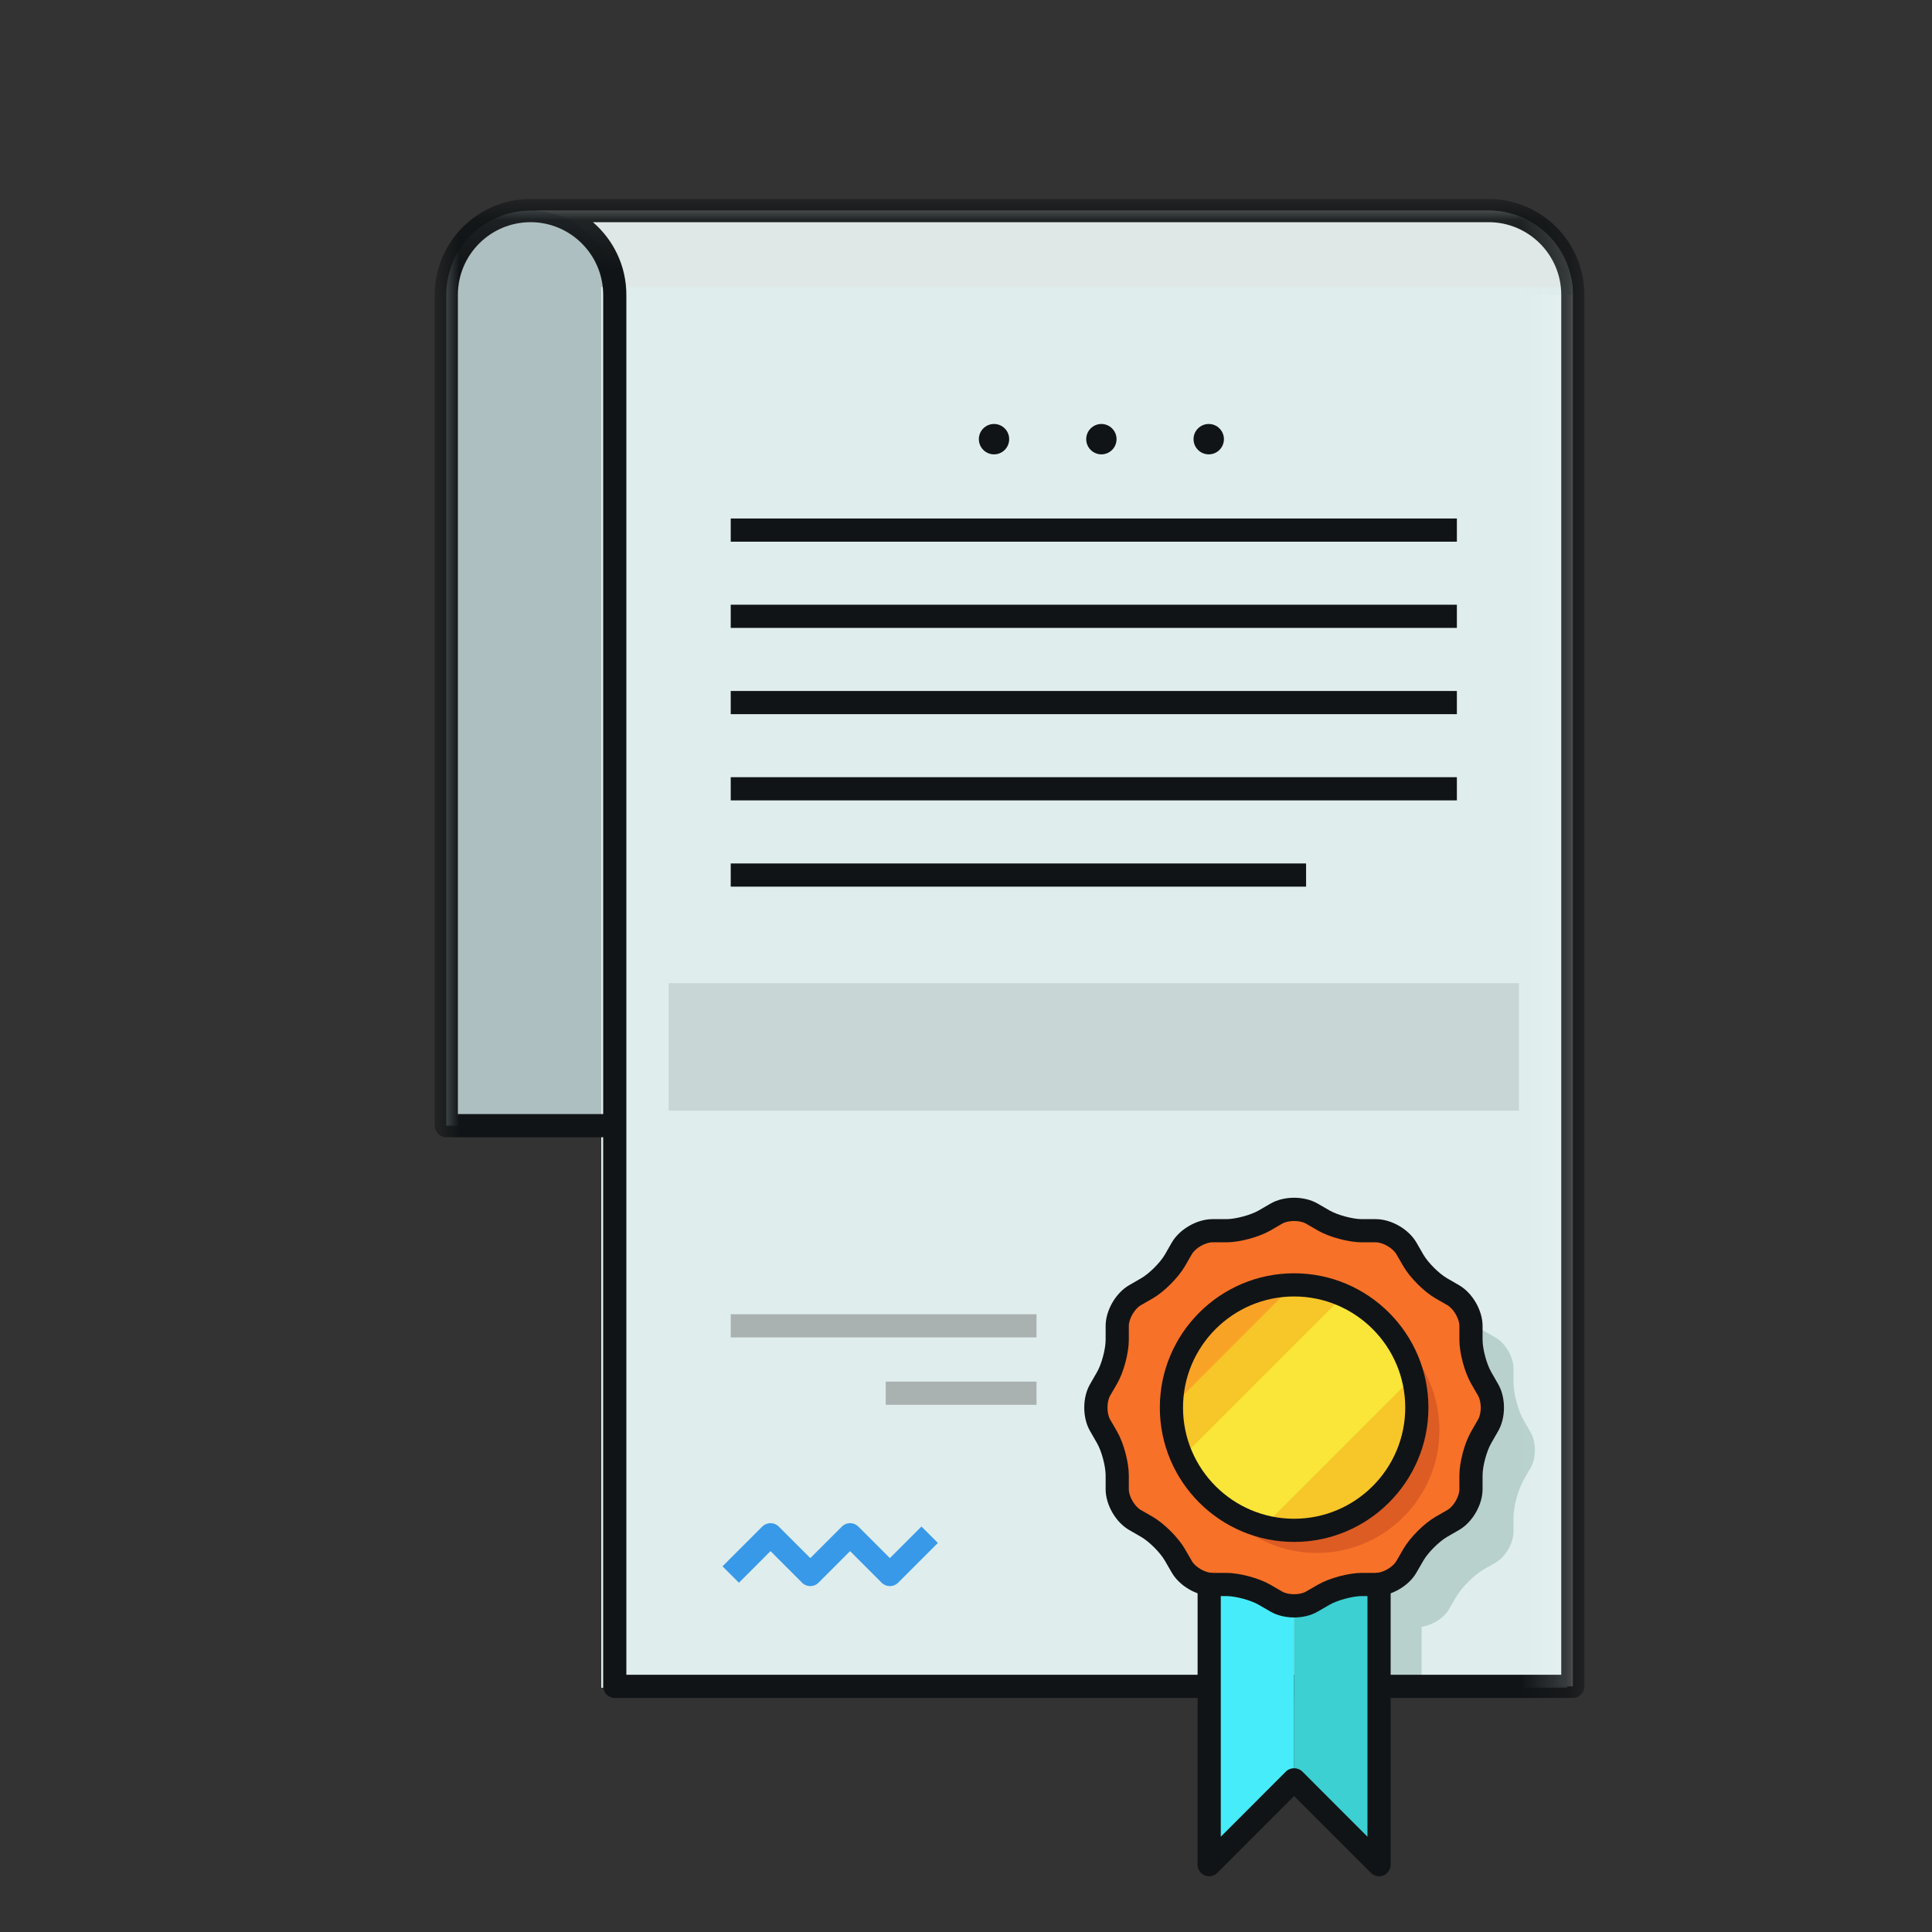
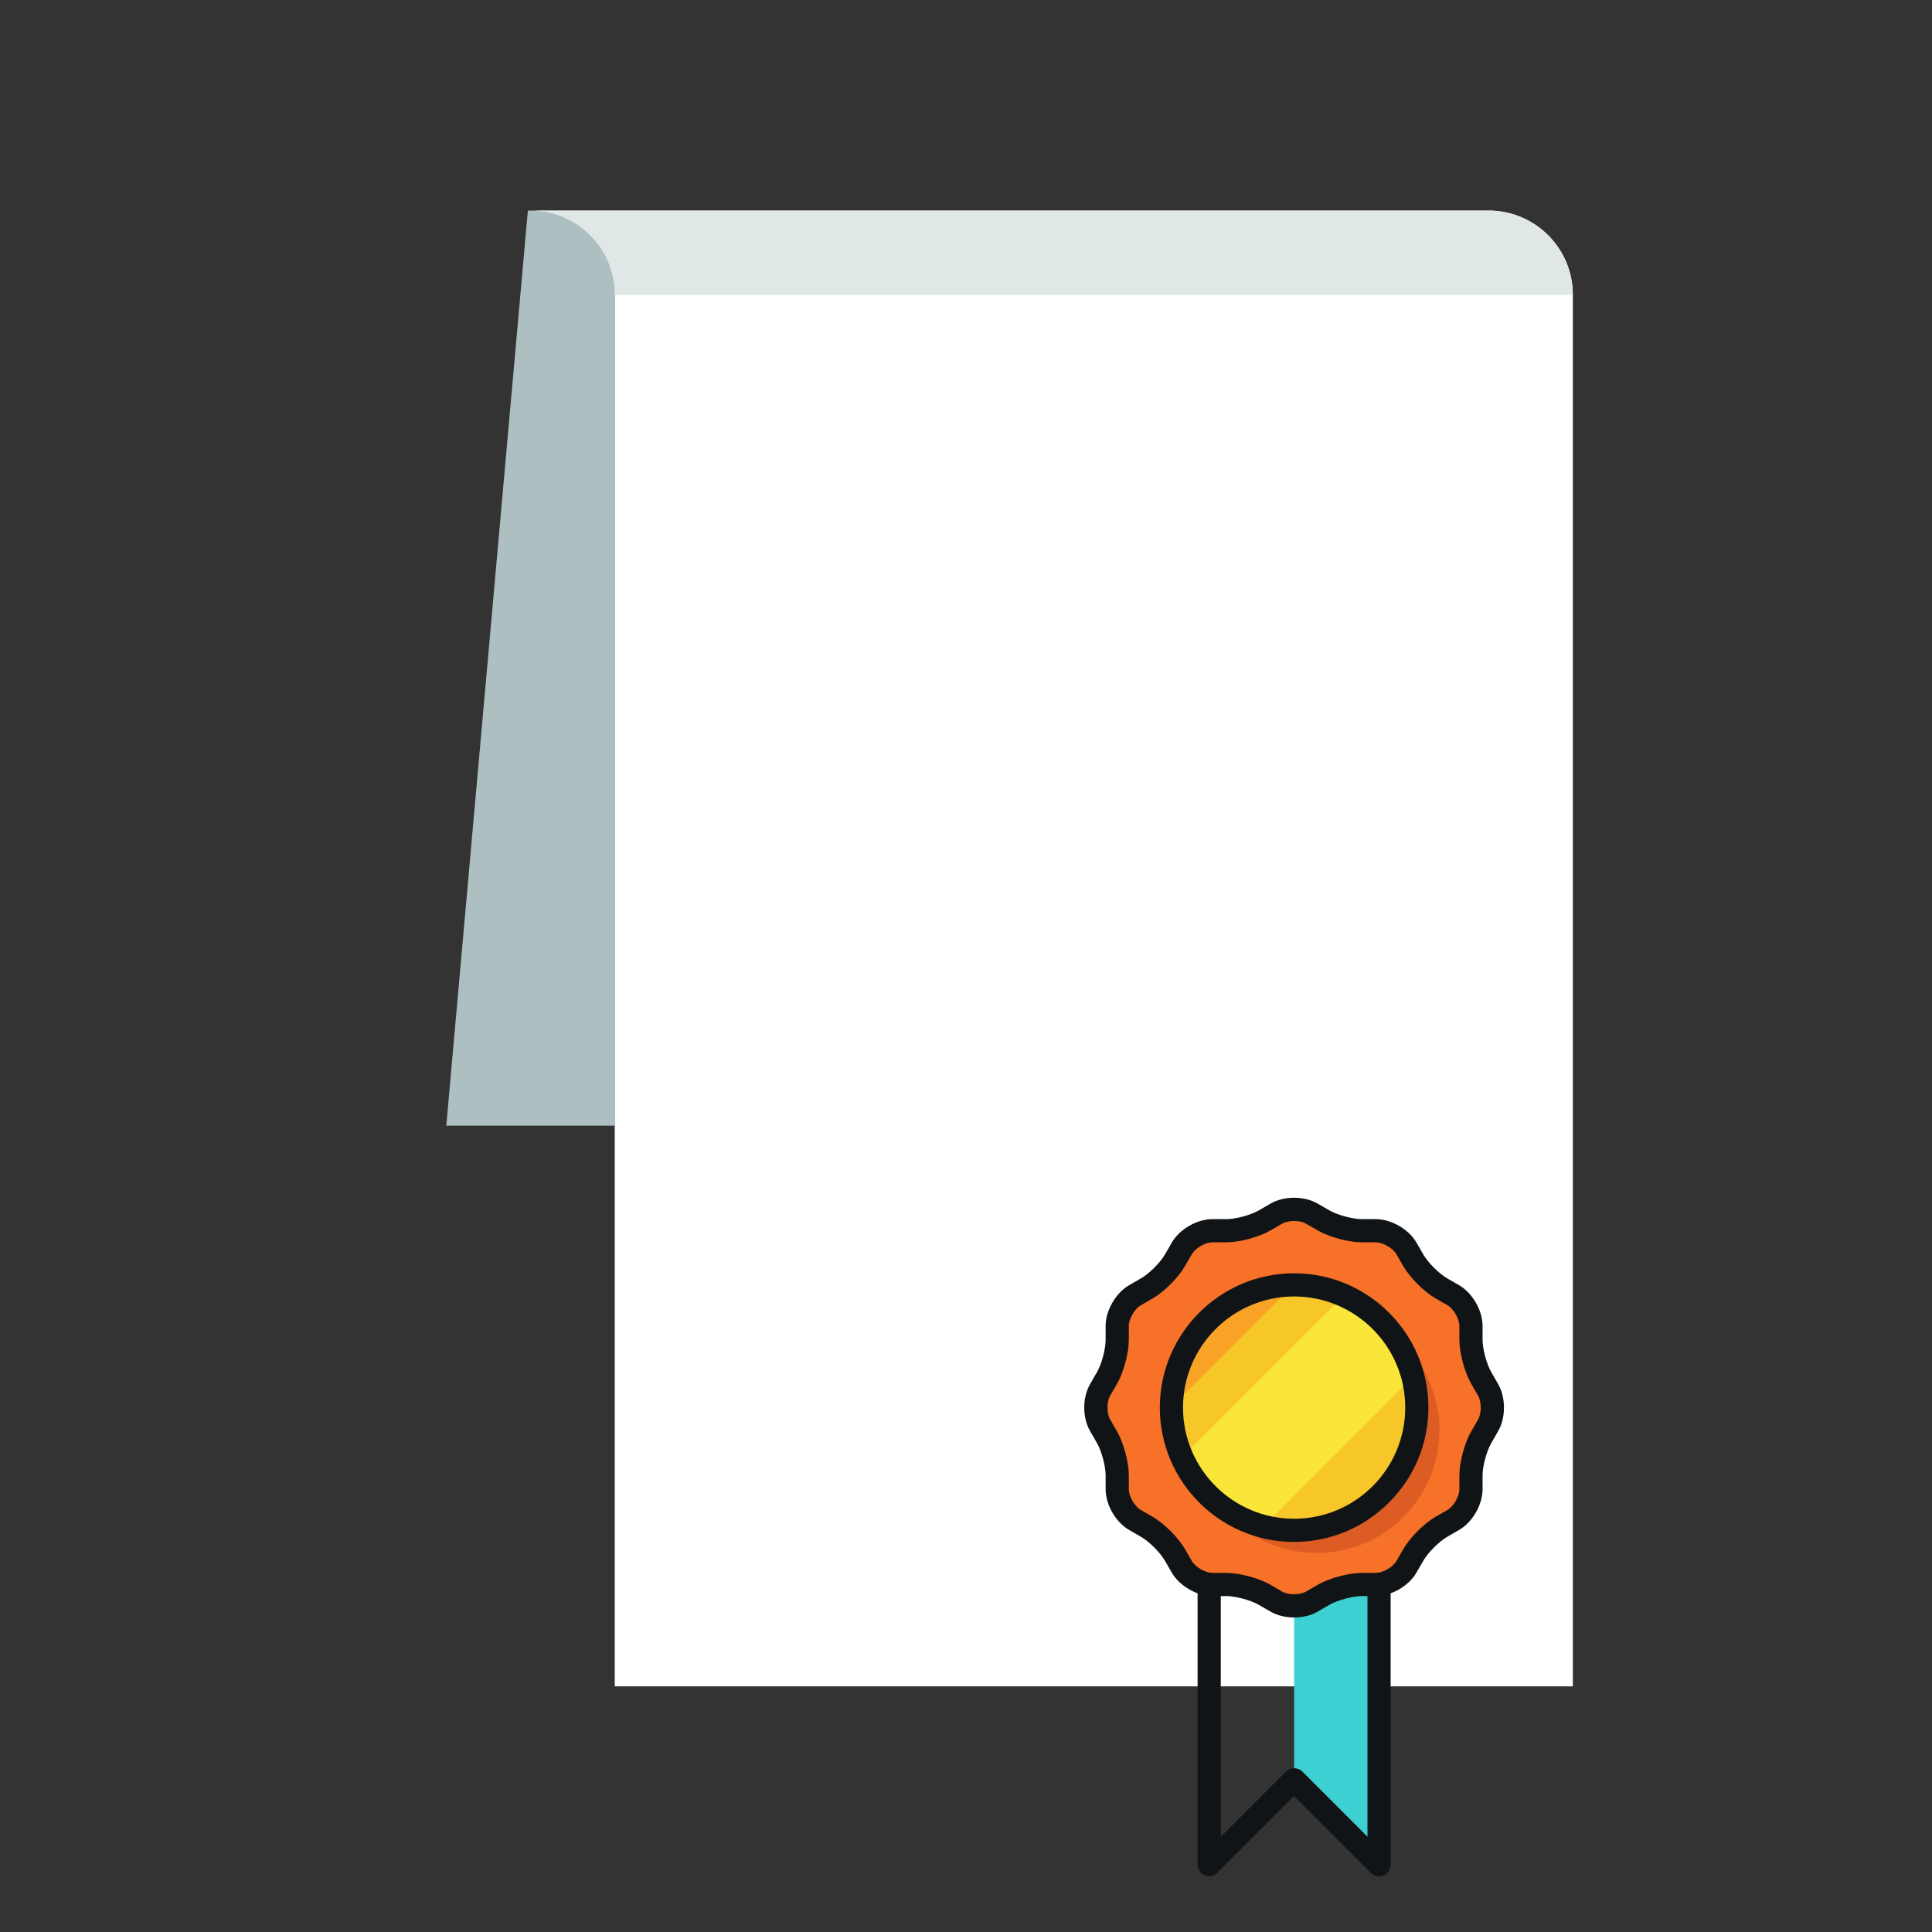
<svg xmlns="http://www.w3.org/2000/svg" xmlns:xlink="http://www.w3.org/1999/xlink" width="40" height="40" viewBox="0 0 40 40">
  <rect x="0" y="0" width="40" height="40" fill="#333333" stroke="none" />
  <defs>
-     <polygon id="reputacion_40x40-a" points="0 34.8 23.804 34.8 23.804 .074 0 .074" />
-   </defs>
+     </defs>
  <g fill="none" fill-rule="evenodd" transform="translate(9 4)">
    <g transform="translate(0 .046)">
-       <path fill="#AEBFC1" d="M1.929,0.315 C0.992,0.347 0.24,1.113 0.24,2.059 L0.24,19.26 L3.728,19.26 L3.728,2.059 C3.728,1.095 2.947,0.314 1.984,0.314 C1.966,0.314 1.947,0.315 1.929,0.315" />
+       <path fill="#AEBFC1" d="M1.929,0.315 L0.24,19.26 L3.728,19.26 L3.728,2.059 C3.728,1.095 2.947,0.314 1.984,0.314 C1.966,0.314 1.947,0.315 1.929,0.315" />
      <path fill="#FFF" d="M3.728,30.868 L3.728,2.059 C3.728,1.095 2.947,0.314 1.984,0.314 L21.82,0.314 C22.783,0.314 23.564,1.095 23.564,2.059 L23.564,30.868 L3.728,30.868 Z" />
      <path fill="#DFE8E6" d="M1.984,0.314 L21.82,0.314 C22.783,0.314 23.564,1.095 23.564,2.059 L3.728,2.059 C3.728,1.095 2.947,0.314 1.984,0.314" />
      <mask id="reputacion_40x40-b" fill="#fff">
        <use xlink:href="#reputacion_40x40-a" />
      </mask>
      <polygon fill="#DFEDED" points="3.448 30.897 23.448 30.897 23.448 1.897 3.448 1.897" mask="url(#reputacion_40x40-b)" />
      <polygon fill="#C8D6D6" points="4.844 18.949 22.448 18.949 22.448 16.309 4.844 16.309" mask="url(#reputacion_40x40-b)" />
-       <polygon fill="#111416" points="6.129 10.74 21.163 10.74 21.163 10.26 6.129 10.26" mask="url(#reputacion_40x40-b)" />
      <polygon fill="#111416" points="6.129 14.311 18.041 14.311 18.041 13.831 6.129 13.831" mask="url(#reputacion_40x40-b)" />
      <polygon fill="#AAB2B1" points="6.129 23.644 12.46 23.644 12.46 23.164 6.129 23.164" mask="url(#reputacion_40x40-b)" />
      <polygon fill="#AAB2B1" points="9.338 25.039 12.46 25.039 12.46 24.559 9.338 24.559" mask="url(#reputacion_40x40-b)" />
      <polygon fill="#111416" points="6.129 8.954 21.163 8.954 21.163 8.474 6.129 8.474" mask="url(#reputacion_40x40-b)" />
-       <polygon fill="#111416" points="6.129 12.525 21.163 12.525 21.163 12.045 6.129 12.045" mask="url(#reputacion_40x40-b)" />
-       <polygon fill="#111416" points="6.129 7.169 21.163 7.169 21.163 6.689 6.129 6.689" mask="url(#reputacion_40x40-b)" />
      <path fill="#111416" d="M14.117 5.046C14.117 5.22 13.976 5.361 13.803 5.361 13.63 5.361 13.489 5.22 13.489 5.046 13.489 4.873 13.63 4.732 13.803 4.732 13.976 4.732 14.117 4.873 14.117 5.046M16.34 5.046C16.34 5.22 16.199 5.361 16.026 5.361 15.852 5.361 15.711 5.22 15.711 5.046 15.711 4.873 15.852 4.732 16.026 4.732 16.199 4.732 16.34 4.873 16.34 5.046M11.266 5.046C11.266 5.22 11.407 5.361 11.58 5.361 11.754 5.361 11.894 5.22 11.894 5.046 11.894 4.873 11.754 4.732 11.58 4.732 11.407 4.732 11.266 4.873 11.266 5.046" mask="url(#reputacion_40x40-b)" />
      <path fill="#3899E8" d="M9.424,28.793 L9.424,28.793 C9.361,28.793 9.299,28.768 9.254,28.723 L8.6,28.068 L7.946,28.723 C7.853,28.816 7.7,28.816 7.607,28.723 L6.953,28.068 L6.299,28.723 L5.959,28.383 L6.783,27.559 C6.877,27.466 7.029,27.466 7.122,27.559 L7.777,28.213 L8.431,27.559 C8.476,27.514 8.537,27.489 8.6,27.489 C8.664,27.489 8.725,27.514 8.77,27.559 L9.424,28.213 L10.078,27.559 L10.418,27.899 L9.594,28.723 C9.549,28.768 9.488,28.793 9.424,28.793" mask="url(#reputacion_40x40-b)" />
      <path fill="#B8D1CD" d="M16.915,30.868 L20.432,30.868 L20.432,29.634 L20.425,29.634 C20.645,29.609 20.893,29.457 20.999,29.273 L21.143,29.024 C21.259,28.822 21.519,28.562 21.721,28.446 L21.969,28.303 C22.171,28.186 22.335,27.901 22.335,27.668 L22.335,27.381 C22.335,27.148 22.431,26.793 22.547,26.592 L22.69,26.343 C22.807,26.142 22.807,25.813 22.69,25.61 L22.547,25.362 C22.431,25.161 22.335,24.805 22.335,24.573 L22.335,24.285 C22.335,24.053 22.171,23.767 21.969,23.651 L21.721,23.507 C21.519,23.391 21.259,23.131 21.143,22.93 L20.999,22.681 C20.883,22.479 20.597,22.315 20.365,22.315 L20.078,22.315 C19.845,22.315 19.49,22.22 19.288,22.104 L19.039,21.96 C18.838,21.844 18.509,21.844 18.307,21.96 L18.058,22.104 C17.857,22.22 17.502,22.315 17.269,22.315 L16.982,22.315 C16.749,22.315 16.463,22.479 16.348,22.681 L16.204,22.93 C16.088,23.131 15.828,23.391 15.626,23.507 L15.377,23.651 C15.176,23.767 15.011,24.053 15.011,24.285 L15.011,24.573 C15.011,24.805 14.916,25.161 14.8,25.362 L14.656,25.61 C14.54,25.813 14.54,26.142 14.656,26.343 L14.8,26.592 C14.916,26.793 15.011,27.148 15.011,27.381 L15.011,27.668 C15.011,27.901 15.176,28.186 15.377,28.303 L15.626,28.446 C15.828,28.562 16.088,28.822 16.204,29.024 L16.348,29.273 C16.454,29.458 16.703,29.61 16.923,29.634 L16.915,29.634 L16.915,30.868 Z" mask="url(#reputacion_40x40-b)" />
      <path fill="#111416" d="M23.324,30.628 L3.968,30.628 L3.968,2.059 C3.968,1.458 3.7,0.919 3.276,0.554 L21.82,0.554 C22.649,0.554 23.324,1.229 23.324,2.059 L23.324,30.628 Z M0.48,19.02 L0.48,2.059 C0.48,1.229 1.155,0.554 1.984,0.554 C2.813,0.554 3.488,1.229 3.488,2.059 L3.488,19.02 L0.48,19.02 Z M21.82,0.074 L1.984,0.074 C0.89,0.074 -2.4e-05,0.965 -2.4e-05,2.059 L-2.4e-05,19.26 C-2.4e-05,19.393 0.107,19.5 0.24,19.5 L3.488,19.5 L3.488,30.868 C3.488,31 3.596,31.108 3.728,31.108 L23.564,31.108 C23.696,31.108 23.804,31 23.804,30.868 L23.804,2.059 C23.804,0.965 22.914,0.074 21.82,0.074 L21.82,0.074 Z" mask="url(#reputacion_40x40-b)" />
    </g>
-     <polygon fill="#46ECF9" points="16.035 28.8 16.035 34.606 17.793 32.847 17.793 28.8" />
    <polygon fill="#3CD0D3" points="17.793 28.8 17.793 32.847 19.552 34.606 19.552 28.8" />
    <g transform="translate(13.44 20.686)">
      <path fill="#F77128" d="M8.015,5.861 C8.015,5.628 8.111,5.273 8.227,5.072 L8.37,4.823 C8.487,4.622 8.487,4.293 8.37,4.09 L8.227,3.842 C8.111,3.641 8.015,3.285 8.015,3.053 L8.015,2.765 C8.015,2.533 7.851,2.247 7.649,2.131 L7.401,1.987 C7.199,1.871 6.939,1.611 6.823,1.41 L6.679,1.161 C6.563,0.959 6.278,0.795 6.045,0.795 L5.758,0.795 C5.525,0.795 5.17,0.7 4.968,0.584 L4.719,0.44 C4.518,0.324 4.189,0.324 3.987,0.44 L3.738,0.584 C3.537,0.7 3.182,0.795 2.949,0.795 L2.662,0.795 C2.429,0.795 2.143,0.959 2.028,1.161 L1.884,1.41 C1.768,1.611 1.508,1.871 1.306,1.988 L1.057,2.131 C0.856,2.247 0.691,2.533 0.691,2.765 L0.691,3.053 C0.691,3.285 0.596,3.641 0.48,3.842 L0.336,4.09 C0.22,4.293 0.22,4.622 0.336,4.823 L0.48,5.072 C0.596,5.273 0.691,5.628 0.691,5.861 L0.691,6.148 C0.691,6.381 0.856,6.666 1.057,6.783 L1.306,6.926 C1.508,7.042 1.768,7.302 1.884,7.504 L2.028,7.753 C2.143,7.954 2.429,8.119 2.662,8.119 L2.949,8.119 C3.182,8.119 3.537,8.214 3.738,8.33 L3.987,8.474 C4.189,8.59 4.518,8.59 4.719,8.474 L4.968,8.33 C5.17,8.214 5.525,8.119 5.758,8.119 L6.045,8.119 C6.278,8.119 6.563,7.954 6.679,7.753 L6.823,7.504 C6.939,7.302 7.199,7.042 7.401,6.926 L7.649,6.783 C7.851,6.666 8.015,6.381 8.015,6.148 L8.015,5.861 Z" />
      <path fill="#DD5C24" d="M2.281,4.925 C2.281,3.523 3.419,2.385 4.822,2.385 C6.224,2.385 7.362,3.523 7.362,4.925 C7.362,6.328 6.224,7.466 4.822,7.466 C3.419,7.466 2.281,6.328 2.281,4.925" />
      <path fill="#F7C628" d="M1.813,4.457 C1.813,3.054 2.951,1.916 4.353,1.916 C5.756,1.916 6.894,3.054 6.894,4.457 C6.894,5.86 5.756,6.998 4.353,6.998 C2.951,6.998 1.813,5.86 1.813,4.457" />
      <path fill="#F9E638" d="M2.032,5.485 C2.344,6.188 2.964,6.721 3.722,6.915 L6.811,3.826 C6.617,3.068 6.084,2.447 5.382,2.135 L2.032,5.485 Z" />
      <path fill="#F9A326" d="M1.814,4.444 L4.34,1.917 C2.948,1.924 1.821,3.052 1.814,4.444" />
      <path fill="#111416" d="M4.353,2.156 C3.085,2.156 2.053,3.188 2.053,4.457 C2.053,5.726 3.085,6.758 4.353,6.758 C5.622,6.758 6.654,5.726 6.654,4.457 C6.654,3.188 5.622,2.156 4.353,2.156 M4.353,7.238 C2.82,7.238 1.573,5.99 1.573,4.457 C1.573,2.924 2.82,1.676 4.353,1.676 C5.886,1.676 7.134,2.924 7.134,4.457 C7.134,5.99 5.886,7.238 4.353,7.238" />
      <path fill="#111416" d="M2.662,1.035 C2.515,1.035 2.308,1.154 2.236,1.281 L2.092,1.53 C1.954,1.767 1.662,2.06 1.426,2.196 L1.177,2.339 C1.051,2.412 0.931,2.619 0.931,2.765 L0.931,3.053 C0.931,3.327 0.824,3.726 0.688,3.962 L0.544,4.21 C0.471,4.337 0.471,4.577 0.544,4.703 L0.688,4.952 C0.824,5.188 0.931,5.587 0.931,5.861 L0.931,6.148 C0.931,6.294 1.051,6.502 1.177,6.575 L1.426,6.718 C1.662,6.855 1.955,7.147 2.092,7.384 L2.236,7.633 C2.308,7.76 2.515,7.879 2.662,7.879 L2.949,7.879 C3.222,7.879 3.622,7.986 3.858,8.122 L4.107,8.266 C4.234,8.339 4.473,8.339 4.599,8.266 L4.848,8.122 C5.085,7.986 5.484,7.879 5.758,7.879 L6.045,7.879 C6.191,7.879 6.398,7.76 6.471,7.633 L6.615,7.384 C6.752,7.147 7.044,6.855 7.281,6.718 L7.53,6.575 C7.656,6.502 7.775,6.294 7.775,6.148 L7.775,5.861 C7.775,5.588 7.882,5.188 8.019,4.952 L8.162,4.703 C8.236,4.577 8.235,4.337 8.162,4.21 L8.019,3.962 C7.882,3.725 7.775,3.326 7.775,3.053 L7.775,2.765 C7.775,2.619 7.656,2.412 7.529,2.338 L7.281,2.195 C7.045,2.06 6.752,1.767 6.615,1.53 L6.471,1.282 C6.398,1.154 6.191,1.035 6.045,1.035 L5.758,1.035 C5.485,1.035 5.085,0.928 4.848,0.792 L4.599,0.648 C4.473,0.575 4.234,0.575 4.107,0.648 L3.859,0.792 C3.621,0.928 3.222,1.035 2.949,1.035 L2.662,1.035 Z M4.353,8.802 C4.18,8.802 4.006,8.762 3.867,8.682 L3.618,8.538 C3.453,8.443 3.14,8.359 2.949,8.359 L2.662,8.359 C2.341,8.359 1.979,8.15 1.82,7.872 L1.676,7.624 C1.581,7.458 1.351,7.229 1.186,7.134 L0.938,6.991 C0.66,6.831 0.451,6.468 0.451,6.148 L0.451,5.861 C0.451,5.67 0.368,5.357 0.272,5.192 L0.129,4.943 C-0.032,4.666 -0.032,4.248 0.129,3.971 L0.272,3.722 C0.368,3.557 0.451,3.244 0.451,3.053 L0.451,2.765 C0.451,2.445 0.66,2.083 0.937,1.923 L1.186,1.779 C1.351,1.685 1.58,1.456 1.677,1.29 L1.82,1.041 C1.979,0.764 2.341,0.555 2.662,0.555 L2.949,0.555 C3.14,0.555 3.453,0.471 3.619,0.376 L3.867,0.232 C4.145,0.072 4.562,0.072 4.839,0.232 L5.088,0.376 C5.254,0.471 5.567,0.555 5.758,0.555 L6.045,0.555 C6.366,0.555 6.728,0.764 6.887,1.042 L7.03,1.29 C7.126,1.456 7.355,1.684 7.52,1.779 L7.769,1.923 C8.046,2.083 8.255,2.445 8.255,2.765 L8.255,3.053 C8.255,3.243 8.339,3.556 8.435,3.722 L8.578,3.971 C8.738,4.248 8.738,4.666 8.578,4.943 L8.435,5.192 C8.339,5.357 8.255,5.67 8.255,5.861 L8.255,6.148 C8.255,6.468 8.046,6.831 7.769,6.99 L7.52,7.134 C7.355,7.229 7.126,7.458 7.03,7.624 L6.886,7.873 C6.728,8.15 6.366,8.359 6.045,8.359 L5.758,8.359 C5.567,8.359 5.254,8.443 5.088,8.538 L4.839,8.682 C4.701,8.762 4.527,8.802 4.353,8.802 L4.353,8.802 Z" />
      <path fill="#111416" d="M6.112,14.16 C6.05,14.16 5.989,14.136 5.943,14.09 L4.353,12.5 L2.764,14.09 C2.695,14.158 2.593,14.179 2.503,14.142 C2.413,14.105 2.355,14.017 2.355,13.92 L2.355,8.114 C2.355,7.982 2.462,7.874 2.595,7.874 C2.727,7.874 2.835,7.982 2.835,8.114 L2.835,13.341 L4.184,11.991 C4.274,11.901 4.433,11.901 4.523,11.991 L5.872,13.341 L5.872,8.114 C5.872,7.981 5.98,7.874 6.112,7.874 C6.245,7.874 6.352,7.981 6.352,8.114 L6.352,13.92 C6.352,14.017 6.294,14.105 6.204,14.142 C6.174,14.154 6.143,14.16 6.112,14.16" />
    </g>
  </g>
</svg>